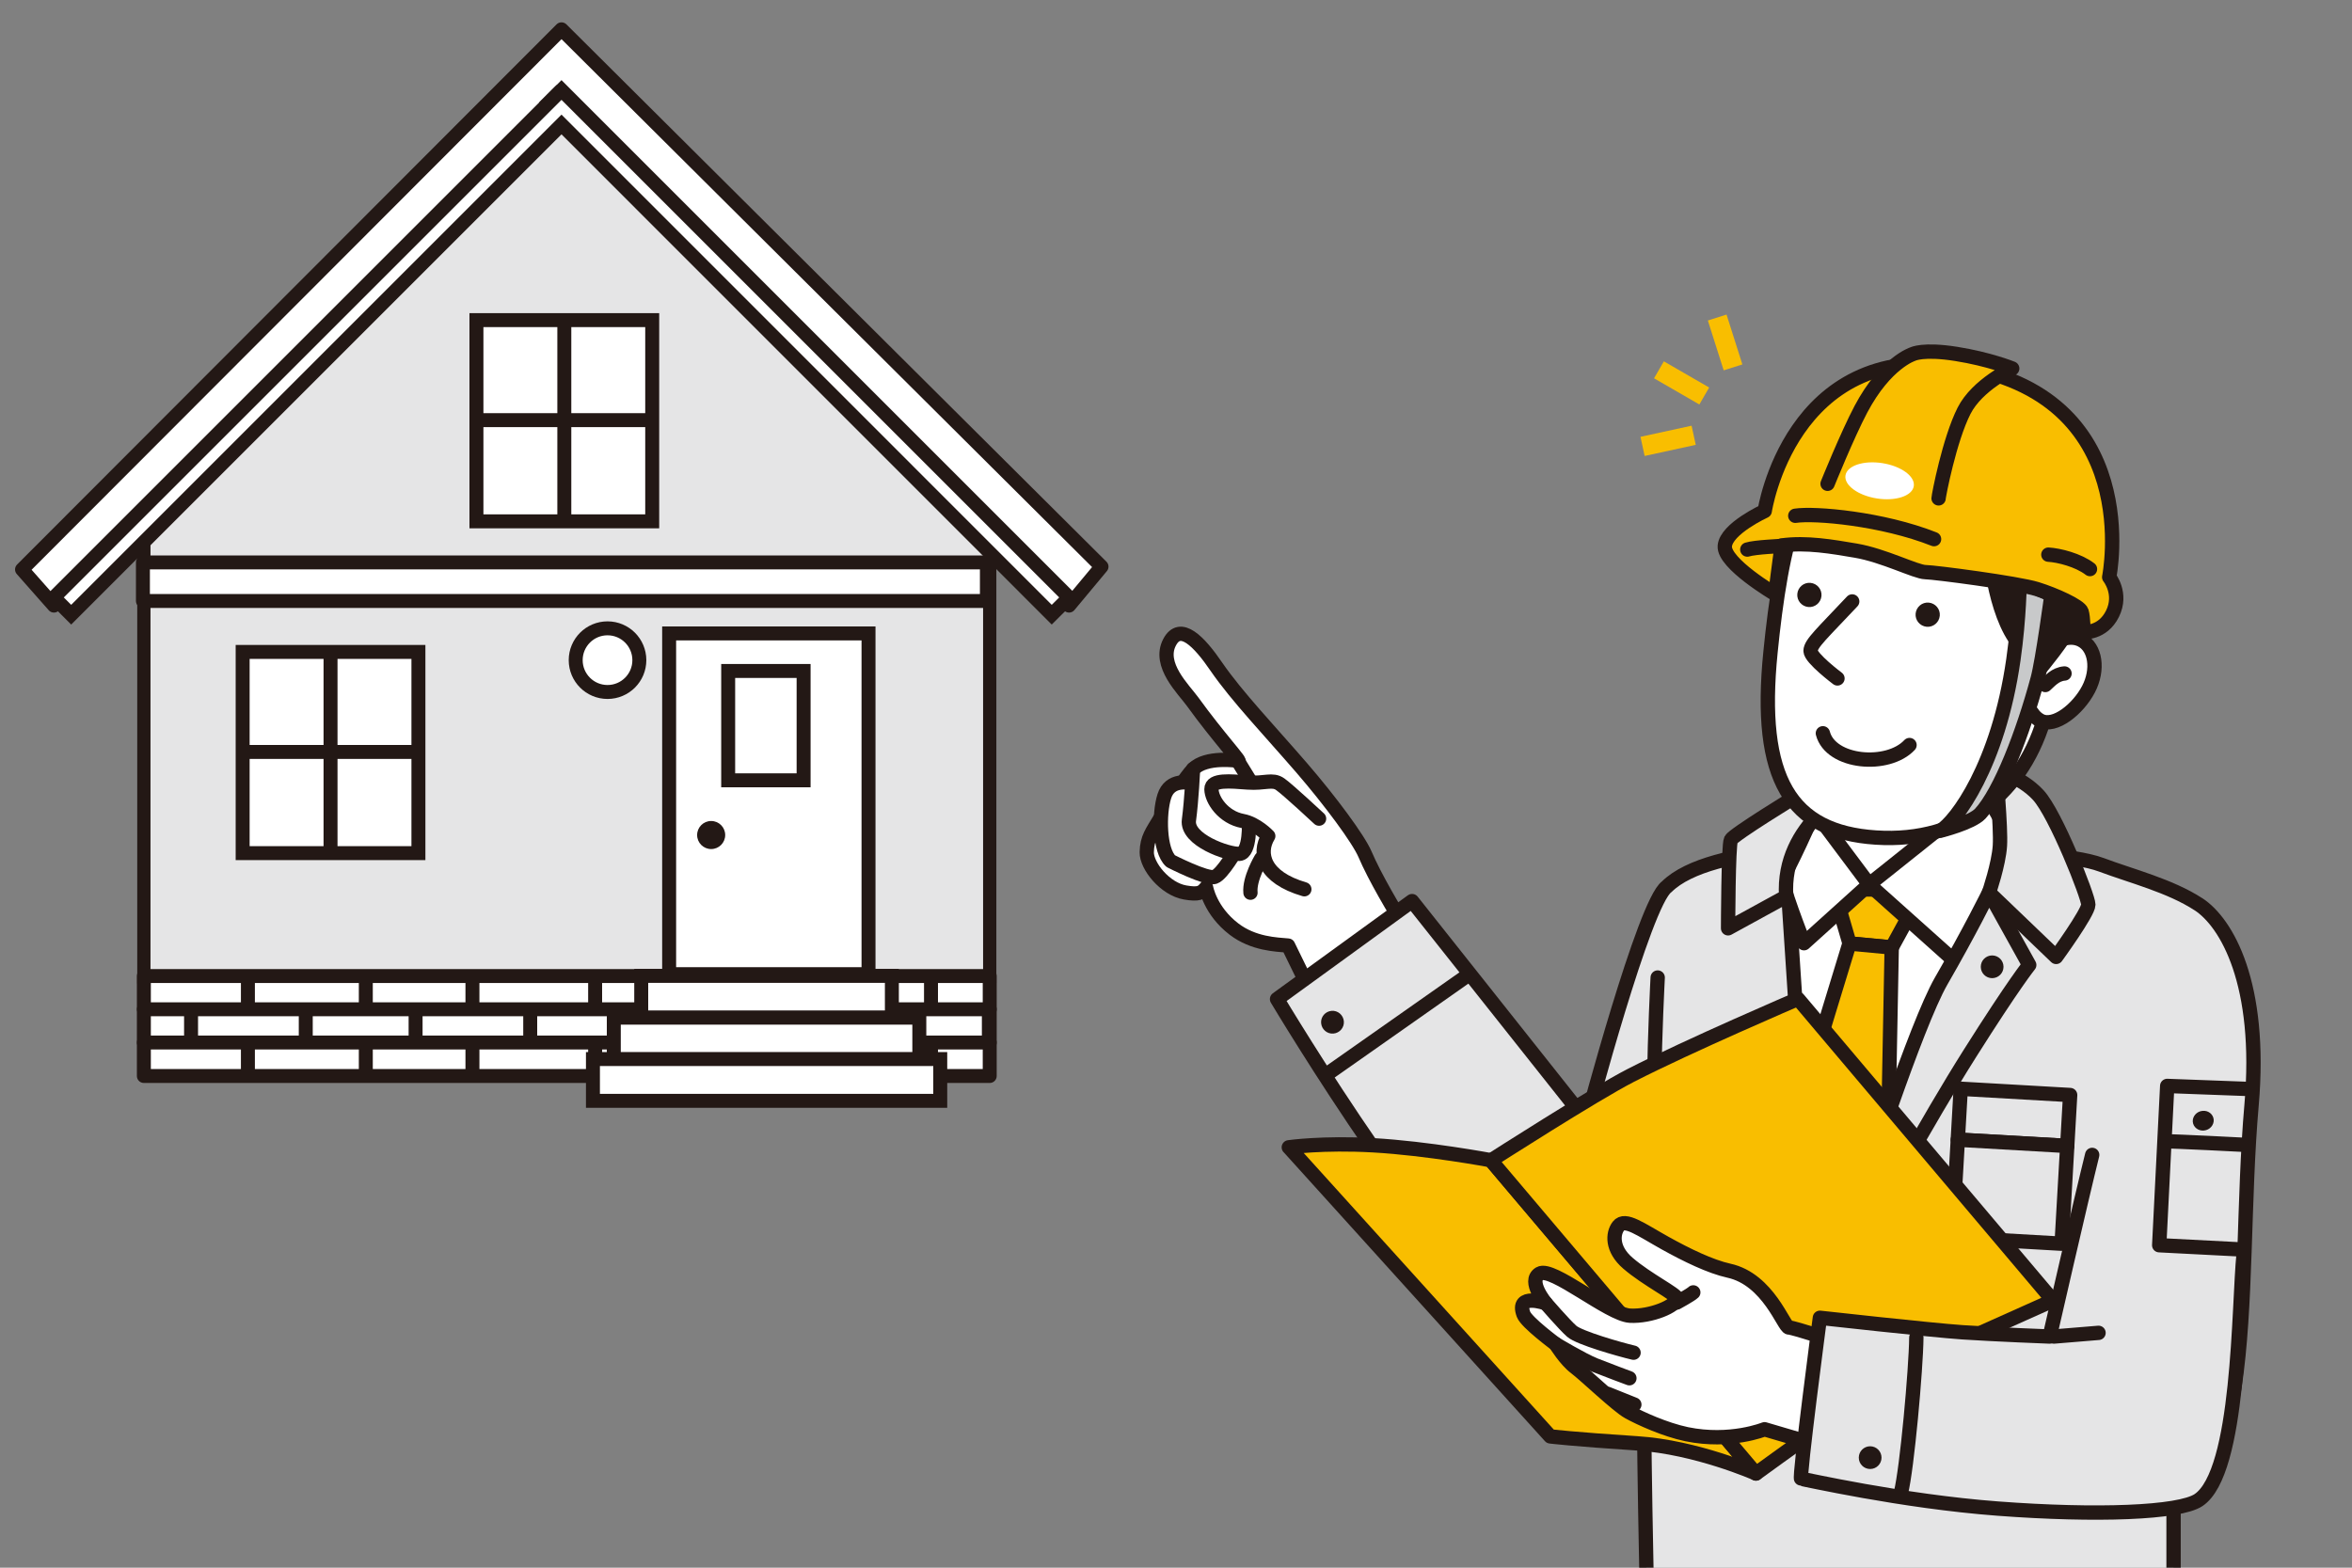
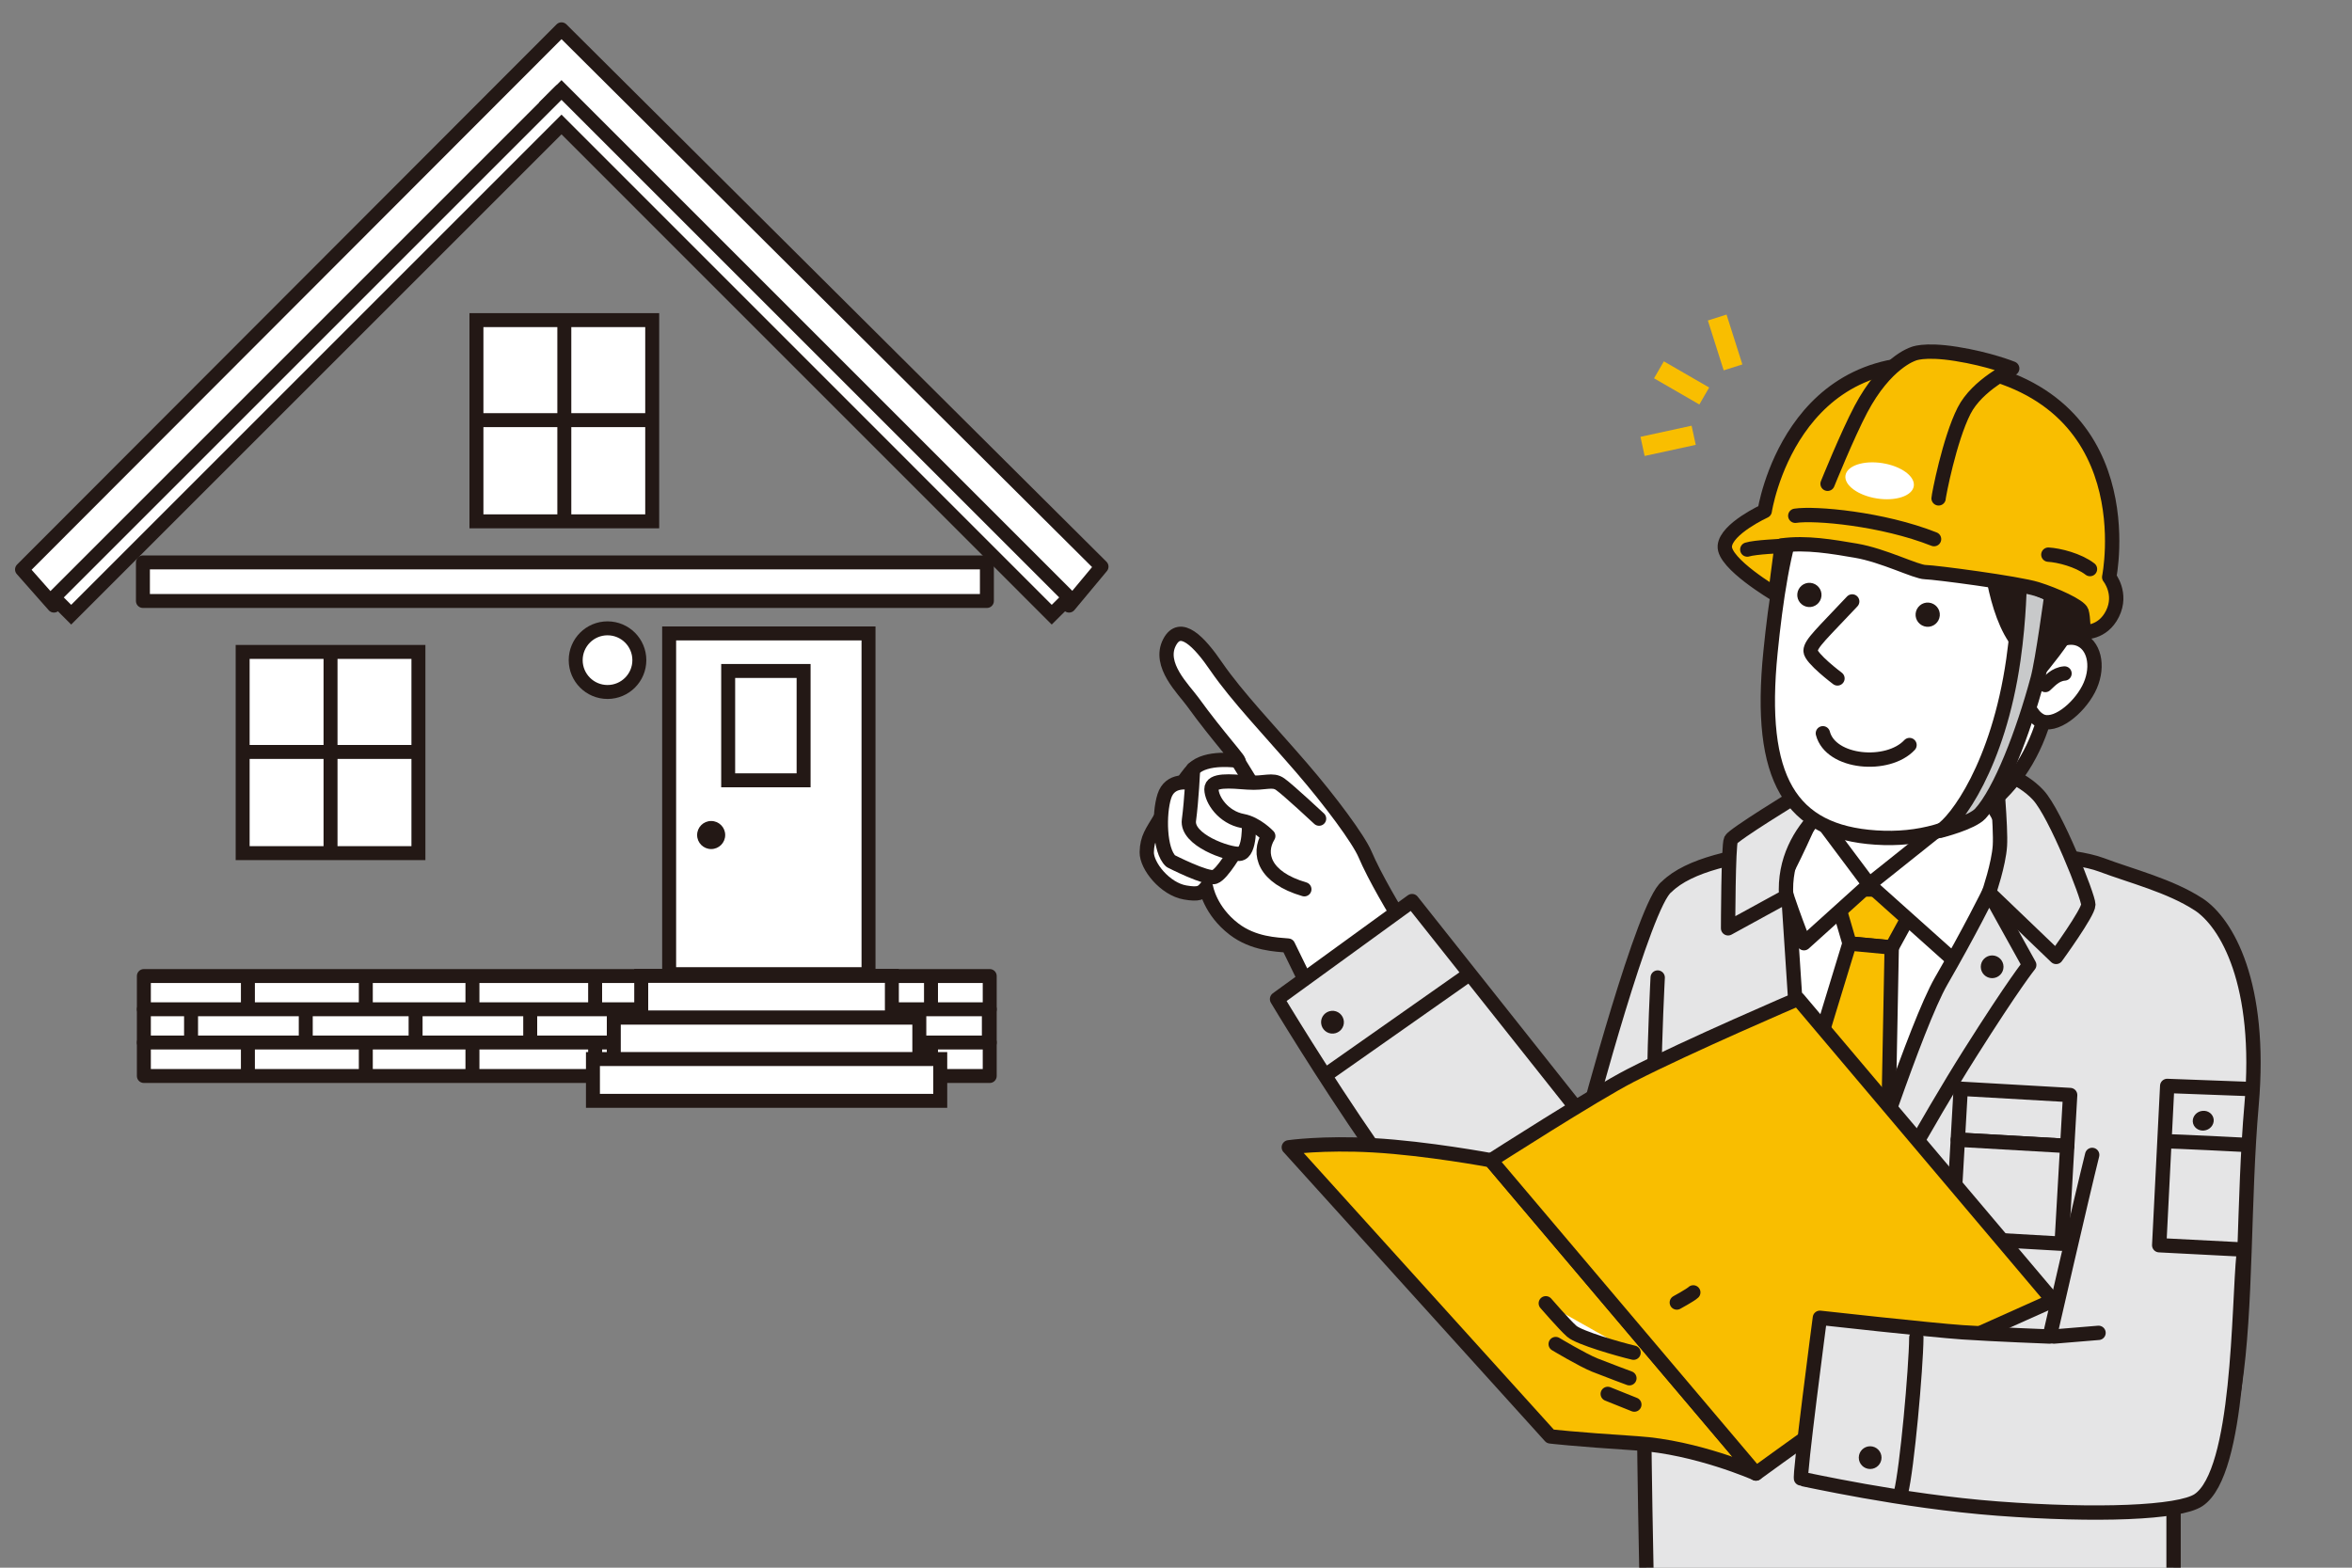
<svg xmlns="http://www.w3.org/2000/svg" version="1.1" viewBox="0 0 300 200">
  <rect x="0" y="0" width="300" height="200" fill="#808080" stroke="none" />
  <defs>
    <style>
      .cls-1, .cls-2, .cls-3, .cls-4 {
        fill: none;
      }

      .cls-5, .cls-6, .cls-7, .cls-8, .cls-9, .cls-10 {
        fill: #fff;
      }

      .cls-5, .cls-6, .cls-2, .cls-11, .cls-12, .cls-8, .cls-9, .cls-10, .cls-13, .cls-14, .cls-15, .cls-4 {
        stroke: #231815;
      }

      .cls-5, .cls-6, .cls-2, .cls-8 {
        stroke-width: 1.78px;
      }

      .cls-5, .cls-6, .cls-11, .cls-12, .cls-9, .cls-10, .cls-13, .cls-14, .cls-15, .cls-4 {
        stroke-linejoin: round;
      }

      .cls-5, .cls-11, .cls-12, .cls-9, .cls-10, .cls-13, .cls-14, .cls-15, .cls-4 {
        stroke-linecap: round;
      }

      .cls-16, .cls-12 {
        fill: #231815;
      }

      .cls-2, .cls-8 {
        stroke-miterlimit: 10;
      }

      .cls-11 {
        stroke-width: 1.69px;
      }

      .cls-11, .cls-17, .cls-15 {
        fill: #e5e5e6;
      }

      .cls-12, .cls-10, .cls-13, .cls-14, .cls-15, .cls-4 {
        stroke-width: 1.83px;
      }

      .cls-9 {
        stroke-width: 1.82px;
      }

      .cls-13 {
        fill: #c8c9ca;
      }

      .cls-14 {
        fill: #f9be00;
      }

      .cls-3 {
        stroke: #f9be00;
        stroke-width: 2.5px;
      }

      .cls-18 {
        clip-path: url(#clippath);
      }
    </style>
    <clipPath id="clippath">
      <rect class="cls-1" x="141.88" y="35.18" width="155.31" height="164.82" />
    </clipPath>
  </defs>
  <g>
    <g id="_x32_">
      <g>
        <g>
-           <polygon class="cls-11" points="126.24 65.61 116.17 55.89 115.02 54.74 115.02 54.49 114.77 54.49 70.73 10.45 25.48 55.89 18.35 62.99 18.35 125.38 126.24 125.38 126.24 65.61" />
          <rect class="cls-5" x="18.35" y="124.52" width="107.89" height="12.75" />
          <polygon class="cls-5" points="71.62 3.74 2.81 72.65 6.88 77.26 71.62 12.52 136.36 77.26 140.5 72.29 71.62 3.74" />
          <rect class="cls-8" x="65.69" y="15.22" width="4.36" height="0" transform="translate(9.11 52.45) rotate(-45)" />
          <polygon class="cls-8" points="71.62 11.48 69.41 13.68 69.41 13.68 71.62 11.48" />
          <polygon class="cls-8" points="71.62 11.48 6.88 76.22 9.08 78.42 71.62 15.88 134.15 78.42 136.36 76.22 71.62 11.48" />
          <circle class="cls-8" cx="77.49" cy="84.22" r="4.06" />
          <g>
            <rect class="cls-8" x="60.77" y="40.84" width="22.42" height="25.67" />
            <line class="cls-8" x1="60.77" y1="53.6" x2="83.19" y2="53.6" />
            <line class="cls-8" x1="71.98" y1="66.5" x2="71.98" y2="40.84" />
          </g>
          <g>
            <rect class="cls-8" x="30.95" y="83.17" width="22.42" height="25.67" />
            <line class="cls-8" x1="30.95" y1="95.93" x2="53.37" y2="95.93" />
            <line class="cls-8" x1="42.16" y1="108.83" x2="42.16" y2="83.17" />
          </g>
          <rect class="cls-6" x="18.23" y="71.75" width="107.65" height="4.92" />
          <line class="cls-5" x1="126.24" y1="128.76" x2="18.35" y2="128.76" />
          <line class="cls-5" x1="126.24" y1="133" x2="18.35" y2="133" />
          <g>
            <line class="cls-2" x1="31.62" y1="124.72" x2="31.62" y2="128.53" />
            <line class="cls-2" x1="39" y1="129.14" x2="39" y2="132.95" />
            <line class="cls-2" x1="24.37" y1="129.14" x2="24.37" y2="132.95" />
            <line class="cls-2" x1="31.62" y1="132.83" x2="31.62" y2="136.64" />
          </g>
          <g>
            <line class="cls-2" x1="60.26" y1="124.72" x2="60.26" y2="128.53" />
            <line class="cls-2" x1="67.63" y1="129.14" x2="67.63" y2="132.95" />
            <line class="cls-2" x1="53.01" y1="129.14" x2="53.01" y2="132.95" />
            <line class="cls-2" x1="60.26" y1="132.83" x2="60.26" y2="136.64" />
            <line class="cls-2" x1="46.66" y1="124.72" x2="46.66" y2="128.53" />
            <line class="cls-2" x1="46.66" y1="132.83" x2="46.66" y2="136.64" />
          </g>
          <g>
            <line class="cls-2" x1="89.51" y1="124.72" x2="89.51" y2="128.53" />
            <line class="cls-2" x1="96.88" y1="129.14" x2="96.88" y2="132.95" />
            <line class="cls-2" x1="82.26" y1="129.14" x2="82.26" y2="132.95" />
            <line class="cls-2" x1="89.51" y1="132.83" x2="89.51" y2="136.64" />
            <line class="cls-2" x1="75.91" y1="124.72" x2="75.91" y2="128.53" />
            <line class="cls-2" x1="75.91" y1="132.83" x2="75.91" y2="136.64" />
          </g>
          <g>
            <line class="cls-2" x1="118.75" y1="124.72" x2="118.75" y2="128.53" />
            <line class="cls-2" x1="126.13" y1="129.14" x2="126.13" y2="132.95" />
            <line class="cls-2" x1="111.5" y1="129.14" x2="111.5" y2="132.95" />
            <line class="cls-2" x1="118.75" y1="132.83" x2="118.75" y2="136.64" />
            <line class="cls-2" x1="105.15" y1="124.72" x2="105.15" y2="128.53" />
            <line class="cls-2" x1="105.15" y1="132.83" x2="105.15" y2="136.64" />
          </g>
          <rect class="cls-8" x="85.35" y="80.81" width="25.43" height="43.47" />
          <path class="cls-16" d="M92.5,106.53c0,.99-.8,1.79-1.79,1.79s-1.79-.8-1.79-1.79.8-1.79,1.79-1.79,1.79.8,1.79,1.79Z" />
          <rect class="cls-8" x="92.88" y="85.6" width="9.62" height="13.95" />
          <g>
            <rect class="cls-8" x="81.79" y="124.5" width="31.97" height="5.33" />
            <rect class="cls-8" x="78.29" y="129.83" width="38.97" height="5.33" />
            <rect class="cls-8" x="75.63" y="135.11" width="44.3" height="5.33" />
          </g>
        </g>
        <g class="cls-18">
          <g>
            <g>
              <path class="cls-9" d="M183.6,125.12s-7.03-10.37-9.49-16.13c-.84-1.96-4.42-6.79-8.06-11.01-4.05-4.69-8.33-9.18-10.89-12.91-2.22-3.25-4.62-5.72-5.98-3.13-1.51,2.88,1.8,6,2.97,7.62,3.12,4.34,6.57,8.07,5.71,7.49,0,0-4.02-.62-5.67,1.08-.99,1.02-2.63,3.62-4.19,6.26-1.04,1.76-1.69,2.49-1.73,4.33-.03,1.75,2.33,4.7,4.9,5.14,1.71.29,2.11.07,2.67-.63,0,0,.49,2.95,3.56,5.3,2.48,1.9,5.42,1.97,6.9,2.1l5.39,11.04" />
              <path class="cls-9" d="M157.78,108.26s-1.85,3.26-2.85,3.61c-1,.35-5.6-2.01-5.6-2.01-1.47-1.36-1.53-6.04-.82-8.28s3.1-1.83,3.92-1.54" />
              <path class="cls-9" d="M152.18,98.12s-.19,3.98-.53,6.51c-.35,2.53,4.99,4.39,6.44,4.3,1.45-.09,1.21-4.22,1.21-4.22" />
              <path class="cls-9" d="M168.25,104.44s-3.92-3.66-4.94-4.38c-1.01-.73-1.97-.07-4.16-.23-2.21-.16-4.64-.42-4.63.85.02,1.37,1.52,3.6,3.99,4.06,1.77.33,3.26,1.92,3.26,1.92-1.36,2.23-.58,5.28,4.6,6.79" />
-               <path class="cls-9" d="M160.85,109.56s-1.53,2.55-1.35,4.33" />
              <line class="cls-9" x1="157.86" y1="97.04" x2="159.45" y2="99.62" />
            </g>
            <path class="cls-10" d="M214.9,142.01c-.04.48,0,10.69,0,10.69" />
            <g>
              <path class="cls-17" d="M280.41,115.36c-3.62-2.36-8.58-3.6-12.35-5.02s-12.58-1.59-12.58-1.59c0,0-7.07-1.1-12.73-.94-5.66.16-24.52-.26-30.16,5.32-2.85,2.03-10.23,29.88-10.23,29.88l-22.25-28.05-17.22,12.5s22.4,37.52,31.44,40.23c6.08,1.82,11.18.46,15.27-2.11.03,20.33.49,38.78.49,38.78h67.15v-18.39s5.83,3.69,7.78-9.09c1.54-10.1,1.11-23.8,2.17-35.91,1.35-15.45-3.16-23.25-6.77-25.61Z" />
              <path class="cls-4" d="M280.41,115.36c-3.62-2.36-8.58-3.6-12.35-5.02s-12.58-1.59-12.58-1.59c0,0-7.07-1.1-12.73-.94-5.66.16-24.52-.26-30.16,5.32-2.85,2.03-10.23,29.88-10.23,29.88l-22.25-28.05-17.22,12.5s22.4,37.52,31.44,40.23c6.08,1.82,11.18.46,15.27-2.11.03,20.33.49,38.78.49,38.78h67.15v-18.39s5.83,3.69,7.78-9.09c1.54-10.1,1.11-23.8,2.17-35.91,1.35-15.45-3.16-23.25-6.77-25.61Z" />
            </g>
            <polygon class="cls-10" points="231.96 100.87 232.82 113.02 256.95 113.02 256.44 101.04 231.96 100.87" />
            <polygon class="cls-10" points="228 112.54 256.95 113.87 242.46 150.27 229.37 133.43 228 112.54" />
            <path class="cls-14" d="M233.85,113.35c1.2.17,11.47.17,11.47.17l-4.02,7.35-5.39-.51-2.05-7.02Z" />
            <path class="cls-14" d="M235.9,120.37l5.39.51-.36,18.88-4.29,11.93s-6.62-11.91-6.28-13.11c.34-1.2,5.54-18.21,5.54-18.21Z" />
            <path class="cls-10" d="M231.45,103.53l6.96,9.3-8.31,7.5s-3.22-8.15-2.71-8.49c.51-.34,4.06-8.31,4.06-8.31Z" />
            <path class="cls-10" d="M253.19,101.04l-14.79,11.8,11.11,9.94s7.04-14.43,7.21-14.94c.17-.51-3.54-6.79-3.54-6.79Z" />
            <path class="cls-15" d="M236.5,100.55s-9.3,4.43-8.67,13.82l-7.41,4.06s.02-10.61.36-11.29,8.4-5.6,8.4-5.6l7.32-.99Z" />
            <path class="cls-15" d="M254.56,98.3s.68,7.25.53,9.6c-.15,2.36-1.39,5.97-1.39,5.97l8.56,8.21s4.11-5.65,4.11-6.67-4.17-11.58-6.39-13.98c-2.22-2.4-5.42-3.14-5.42-3.14Z" />
            <path class="cls-15" d="M253.7,113.87l5.13,9.24s-1.89,2.3-7.55,11.26c-5.66,8.96-12.1,20.91-12.1,20.91l-1.73-3.14s6.94-21.41,10.14-26.97c3.69-6.39,6.1-11.3,6.1-11.3Z" />
            <g>
              <rect class="cls-15" x="215.08" y="139.54" width="18.83" height="6.5" />
              <rect class="cls-15" x="215.08" y="146.05" width="18.83" height="12.49" />
            </g>
            <g>
              <rect class="cls-15" x="249.9" y="139.28" width="13.98" height="6.5" transform="translate(8.57 -14.45) rotate(3.28)" />
              <rect class="cls-15" x="249.36" y="145.77" width="13.98" height="12.49" transform="translate(9.11 -14.4) rotate(3.28)" />
            </g>
            <circle class="cls-16" cx="254.1" cy="123.34" r="1.45" />
            <path class="cls-10" d="M261.98,83.83c-.55.5-1.04,1.13-1.43,1.87-.98,1.89-1,3.94-.18,5.24" />
            <path class="cls-10" d="M229.32,65.3c-1.82,4.36-2.84,11.39-3.49,17.89-1.64,16.22,2.55,22.94,13.43,23.66,11.11.74,19.01-5.82,21.67-15.86,1.42-5.38,4.12-12.55,3.65-18.9-.46-6.35-3.3-15.1-18.57-16.54-9.61-.91-13.38,1.88-16.68,9.76Z" />
            <path class="cls-10" d="M236.25,76.73c-3.79,4.04-5.3,5.37-5.31,6.3-.02.93,3.43,3.52,3.43,3.52" />
            <path class="cls-16" d="M232.33,76.04c-.08.85-.83,1.48-1.68,1.4-.85-.08-1.48-.83-1.4-1.68.08-.85.83-1.48,1.68-1.4.85.08,1.48.83,1.4,1.68Z" />
            <path class="cls-16" d="M247.42,78.56c-.08.85-.83,1.48-1.68,1.4s-1.48-.83-1.4-1.68c.08-.85.83-1.48,1.68-1.4.85.08,1.48.83,1.4,1.68Z" />
            <path class="cls-10" d="M243.56,95.05c-2.76,2.95-10.05,2.34-11.05-1.5" />
            <g>
              <line class="cls-3" x1="211.6" y1="47.18" x2="217.38" y2="50.52" />
              <line class="cls-3" x1="209.51" y1="56.95" x2="216.03" y2="55.53" />
              <line class="cls-3" x1="219.03" y1="40.51" x2="221.05" y2="46.87" />
            </g>
            <path class="cls-15" d="M208.03,169.47s-.19-17.07-.76-22.94" />
            <path class="cls-10" d="M259.17,90.91c.27.44.64.79,1.09,1.03,1.82.95,4.82-1.5,6.13-4.01,1.31-2.51.9-5.32-.91-6.27-1.28-.67-2.92-.23-4.23.96" />
-             <path class="cls-12" d="M253.61,68.41s.38,8.51,3.37,12.98c1.99,2.98,1.56,5.88,1.56,5.88,0,0,6.74-7.49,6.88-10.56.14-3.07-3.03-2.85-7.33-3.77-4.3-.92-4.48-4.53-4.48-4.53Z" />
+             <path class="cls-12" d="M253.61,68.41s.38,8.51,3.37,12.98c1.99,2.98,1.56,5.88,1.56,5.88,0,0,6.74-7.49,6.88-10.56.14-3.07-3.03-2.85-7.33-3.77-4.3-.92-4.48-4.53-4.48-4.53" />
            <path class="cls-13" d="M257.61,74.09s-.03,4.72-.8,10.07c-1.93,13.5-7.34,20.65-9.3,21.82,0,0,3.99-1,5.08-2.18,2.56-2.78,5.47-10.33,7.32-17.22.63-2.34,1.75-10.68,1.75-10.68l-4.05-1.81Z" />
            <path class="cls-14" d="M226.43,75.79s-6.61-3.9-6.43-6.13c.18-2.22,5.09-4.47,5.09-4.47,0,0,3.28-21.59,24.45-18.5,24.25,3.54,19.49,26.94,19.49,26.94,0,0,1.7,2.09.42,4.67-1.27,2.57-3.7,2.34-3.7,2.34,0,0-.01-1.88-.24-2.61-.23-.73-3.41-2.17-5.7-2.88-2.45-.76-13.02-2.14-14.23-2.16-1.21-.02-5.33-2.14-8.87-2.74-2.96-.5-6.32-1.1-9.46-.66-.27,1.89-.8,6.2-.8,6.2Z" />
            <path class="cls-14" d="M233.11,61.72s2.52-6.24,4.25-9.51c3.17-5.98,6.63-7.04,6.63-7.04,0,0,1.29-.69,5.52-.02,4.23.67,7.15,1.86,7.15,1.86,0,0-4.44,2.05-6.14,5.39-1.87,3.68-3.24,10.82-3.25,11.18" />
            <ellipse class="cls-7" cx="239.73" cy="61.34" rx="2.28" ry="4.41" transform="translate(141.82 288.59) rotate(-81.04)" />
            <path class="cls-14" d="M228.99,65.8c2.51-.38,11.11.37,17.7,2.98" />
            <path class="cls-16" d="M171.41,130.29c.07.8-.53,1.5-1.33,1.57s-1.5-.53-1.57-1.33c-.07-.8.53-1.5,1.33-1.57.8-.07,1.5.53,1.57,1.33Z" />
            <path class="cls-14" d="M227.82,69.61c-.64.06-3.94.18-4.95.5" />
            <path class="cls-10" d="M260.88,87.39c.55-.48,1.27-1.38,2.45-1.47" />
            <line class="cls-15" x1="169.27" y1="137.03" x2="187.16" y2="124.46" />
            <path class="cls-15" d="M211.44,124.71s-.41,7.99-.41,12.6v4.61" />
            <g>
              <path class="cls-14" d="M164.39,146.37s4.34-.62,10.76-.26c6.91.39,15.02,1.91,15.02,1.91l33.81,39.96s-7.58-3.35-15.13-3.84c-8.31-.54-11.11-.89-11.11-.89l-33.34-36.88Z" />
              <path class="cls-14" d="M190.16,148.03l33.81,39.96s18.21-13.24,20.81-14.42c2.6-1.18,17.08-7.66,17.08-7.66l-32.52-38.48s-13.91,5.96-21.32,9.76c-4.62,2.36-17.86,10.86-17.86,10.86Z" />
            </g>
            <g>
              <g>
-                 <path class="cls-10" d="M234.95,171.39s-6.14-2.03-6.77-2.03-2.61-6.15-7.66-7.25c-2.36-.52-5.4-2-8.13-3.52-3.09-1.72-5.12-3.26-5.96-2.17-.73.95-.89,2.93,1.22,4.74,2.45,2.11,6.23,3.97,6.23,4.48,0,.95-3.31,2.36-5.99,2.21-2.68-.16-9.93-6.31-11.51-5.36s.79,3.78.79,3.78c0,0-3.89-1.38-2.84,1.42.39,1.03,4.1,3.78,4.1,3.78,0,0,1.26,2.05,2.52,2.99,1.26.95,5.36,4.89,6.78,5.67,1.42.79,4.63,2.26,7.41,2.84,5.58,1.15,9.93-.63,9.93-.63l10.42,3.07s5.74-7.68,5.89-9.89c.16-2.21-6.44-4.13-6.44-4.13Z" />
                <path class="cls-10" d="M213.88,166.17s1.78-.97,2.1-1.29" />
                <path class="cls-10" d="M197.17,166.27s2.36,2.73,3.31,3.57c.95.84,6.09,2.31,7.88,2.73" />
                <path class="cls-10" d="M198.43,171.47s3.42,2.05,4.99,2.68c1.58.63,4.41,1.68,4.41,1.68" />
                <line class="cls-10" x1="205.07" y1="177.83" x2="208.46" y2="179.19" />
              </g>
              <path class="cls-15" d="M266.86,147.34c-1.29,5.15-5.42,23.17-5.42,23.17,0,0-7.09-.27-11.11-.54-4.1-.28-18.2-1.85-18.2-1.85,0,0-2.71,20.55-2.39,20.55s12.72,2.86,25.07,3.79c12.6.95,23.14.56,25.61-1.08,5.32-3.55,5.08-24.8,5.76-31.44" />
              <path class="cls-15" d="M244.43,170.65c-.04,3.99-1.19,16.74-1.96,19.78" />
              <circle class="cls-16" cx="238.54" cy="185.96" r="1.45" />
              <line class="cls-15" x1="261.98" y1="170.51" x2="267.67" y2="170.04" />
            </g>
            <g>
              <path class="cls-16" d="M282.36,142.84c.05.69-.5,1.32-1.24,1.39s-1.37-.43-1.43-1.12c-.05-.69.5-1.32,1.24-1.39.74-.08,1.37.43,1.43,1.12Z" />
              <polyline class="cls-4" points="287.18 138.94 276.43 138.54 275.41 158.86 286.08 159.41" />
              <path class="cls-4" d="M276.52,145.62c.47-.05,10.12.45,10.12.45" />
            </g>
            <path class="cls-14" d="M266.58,72.6c-1.5-1.15-3.95-1.76-5.31-1.84" />
          </g>
        </g>
      </g>
    </g>
  </g>
</svg>